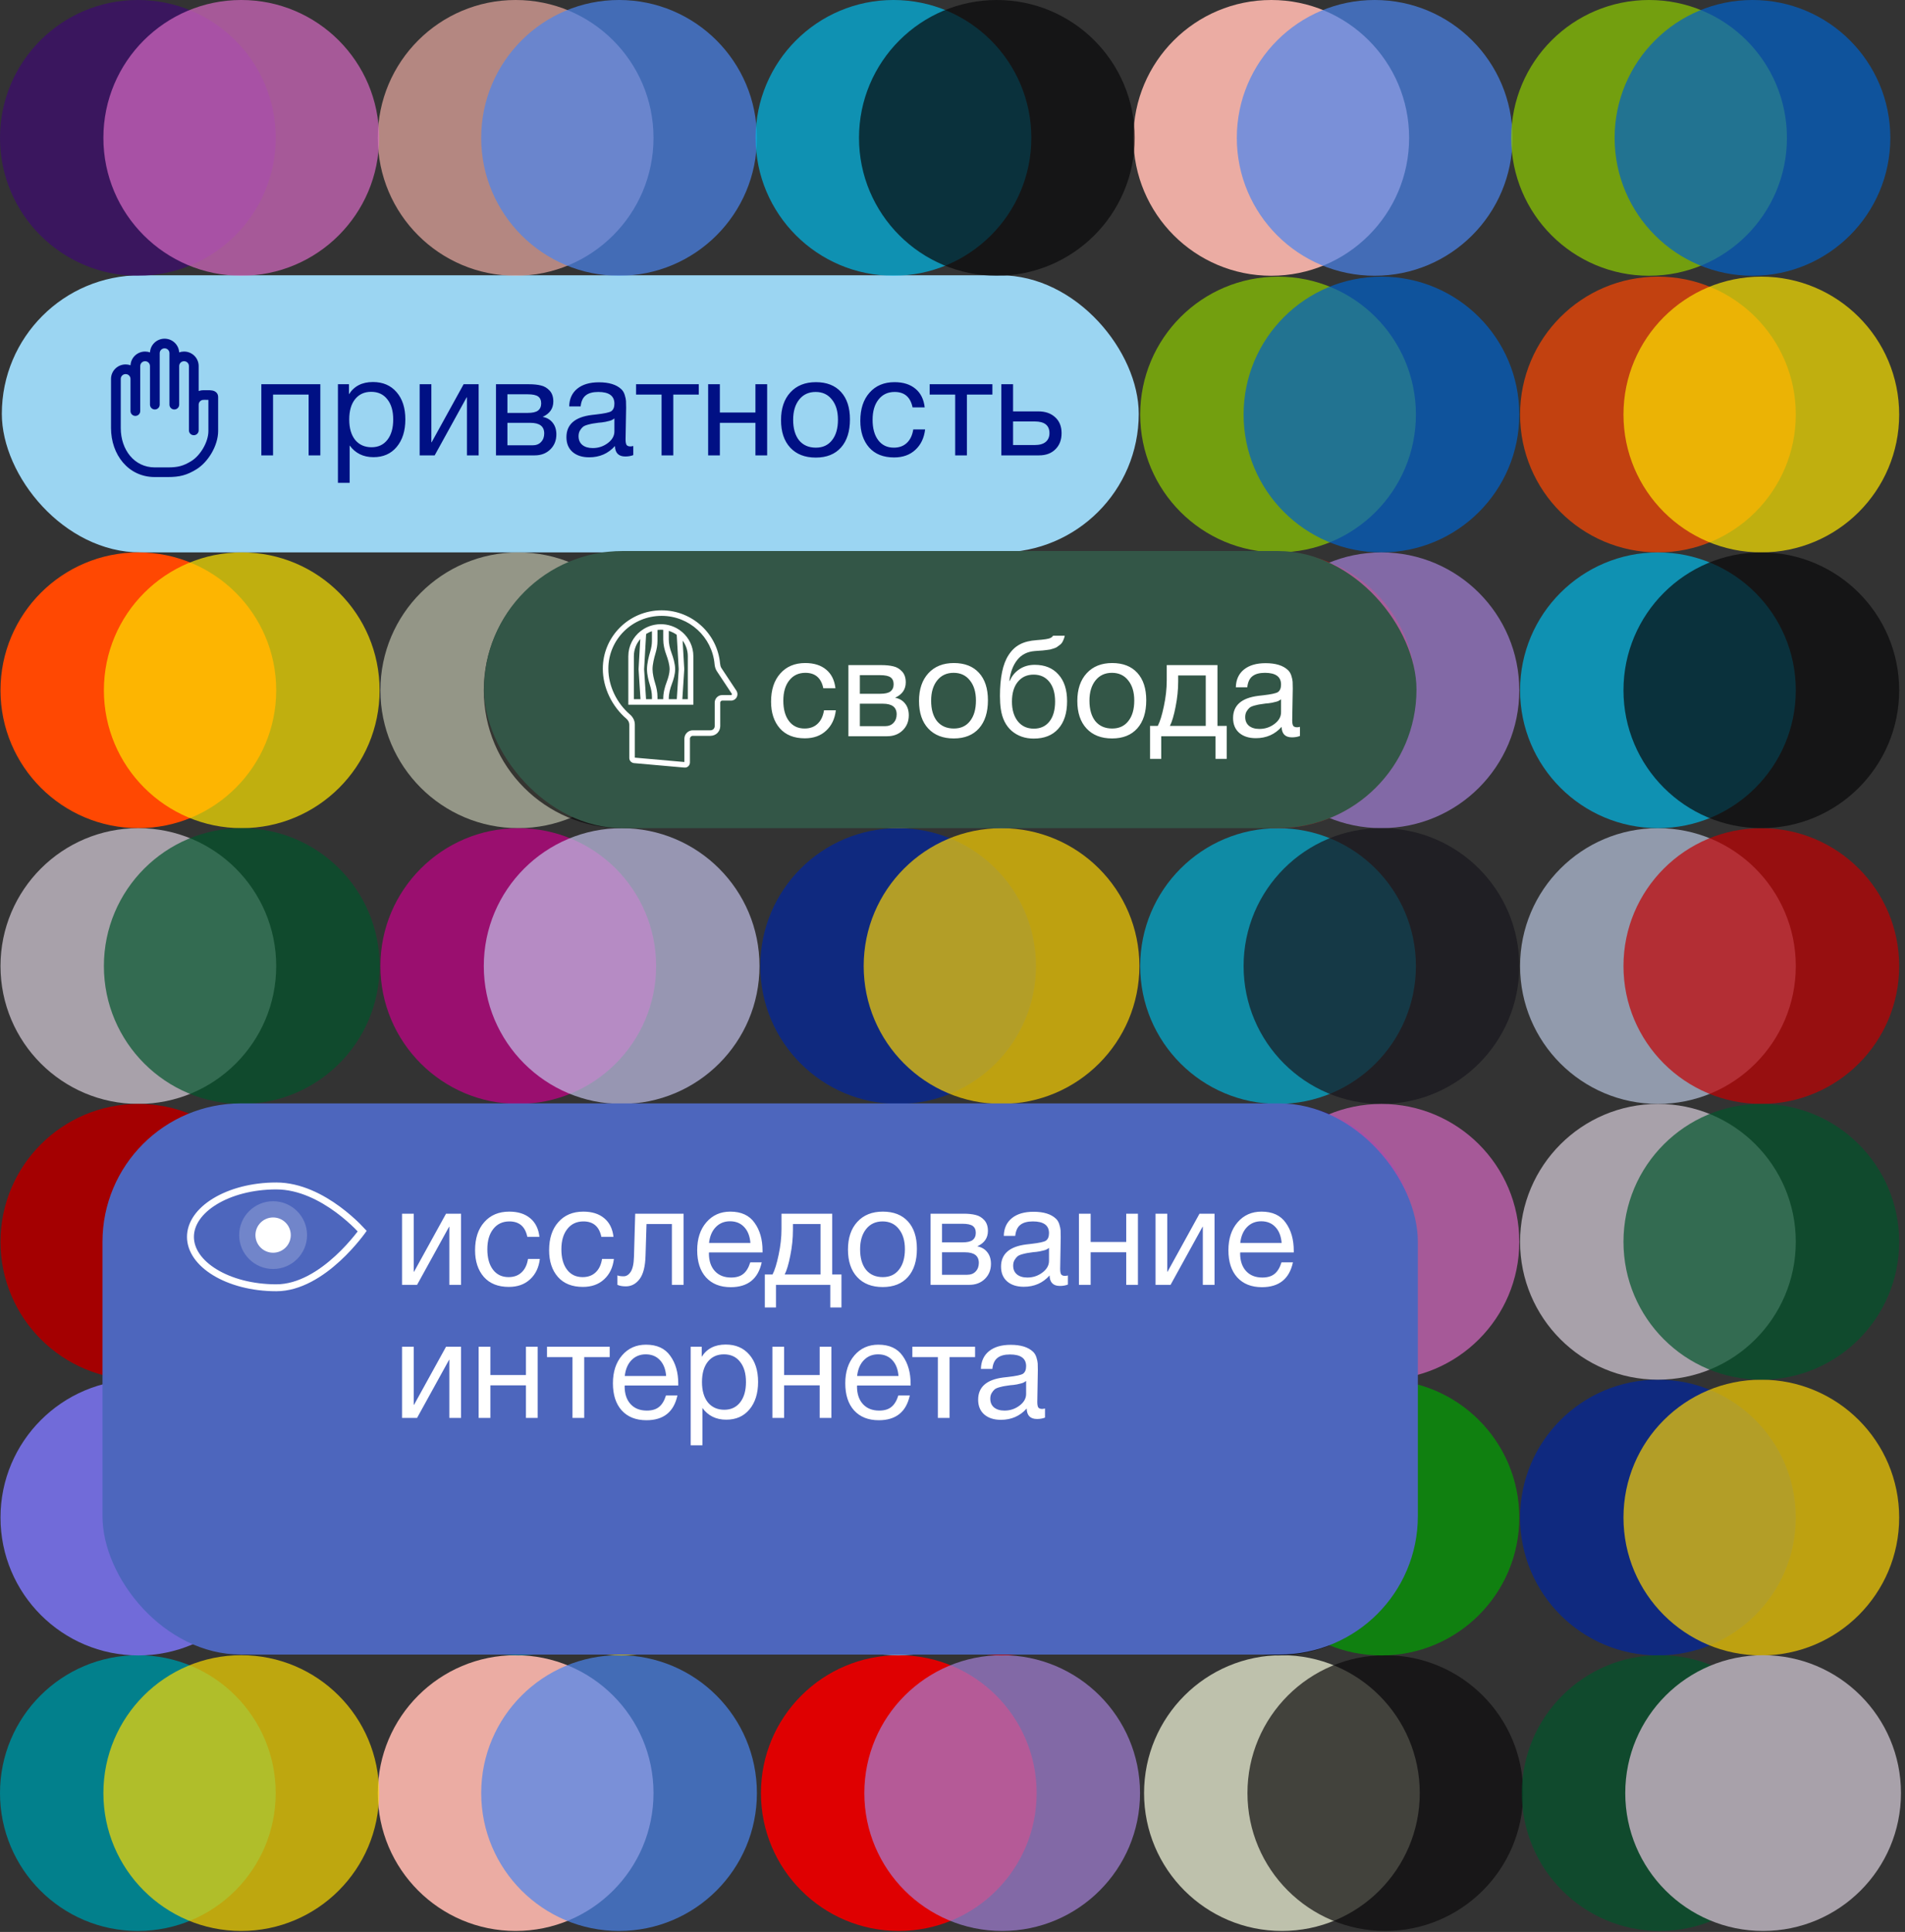
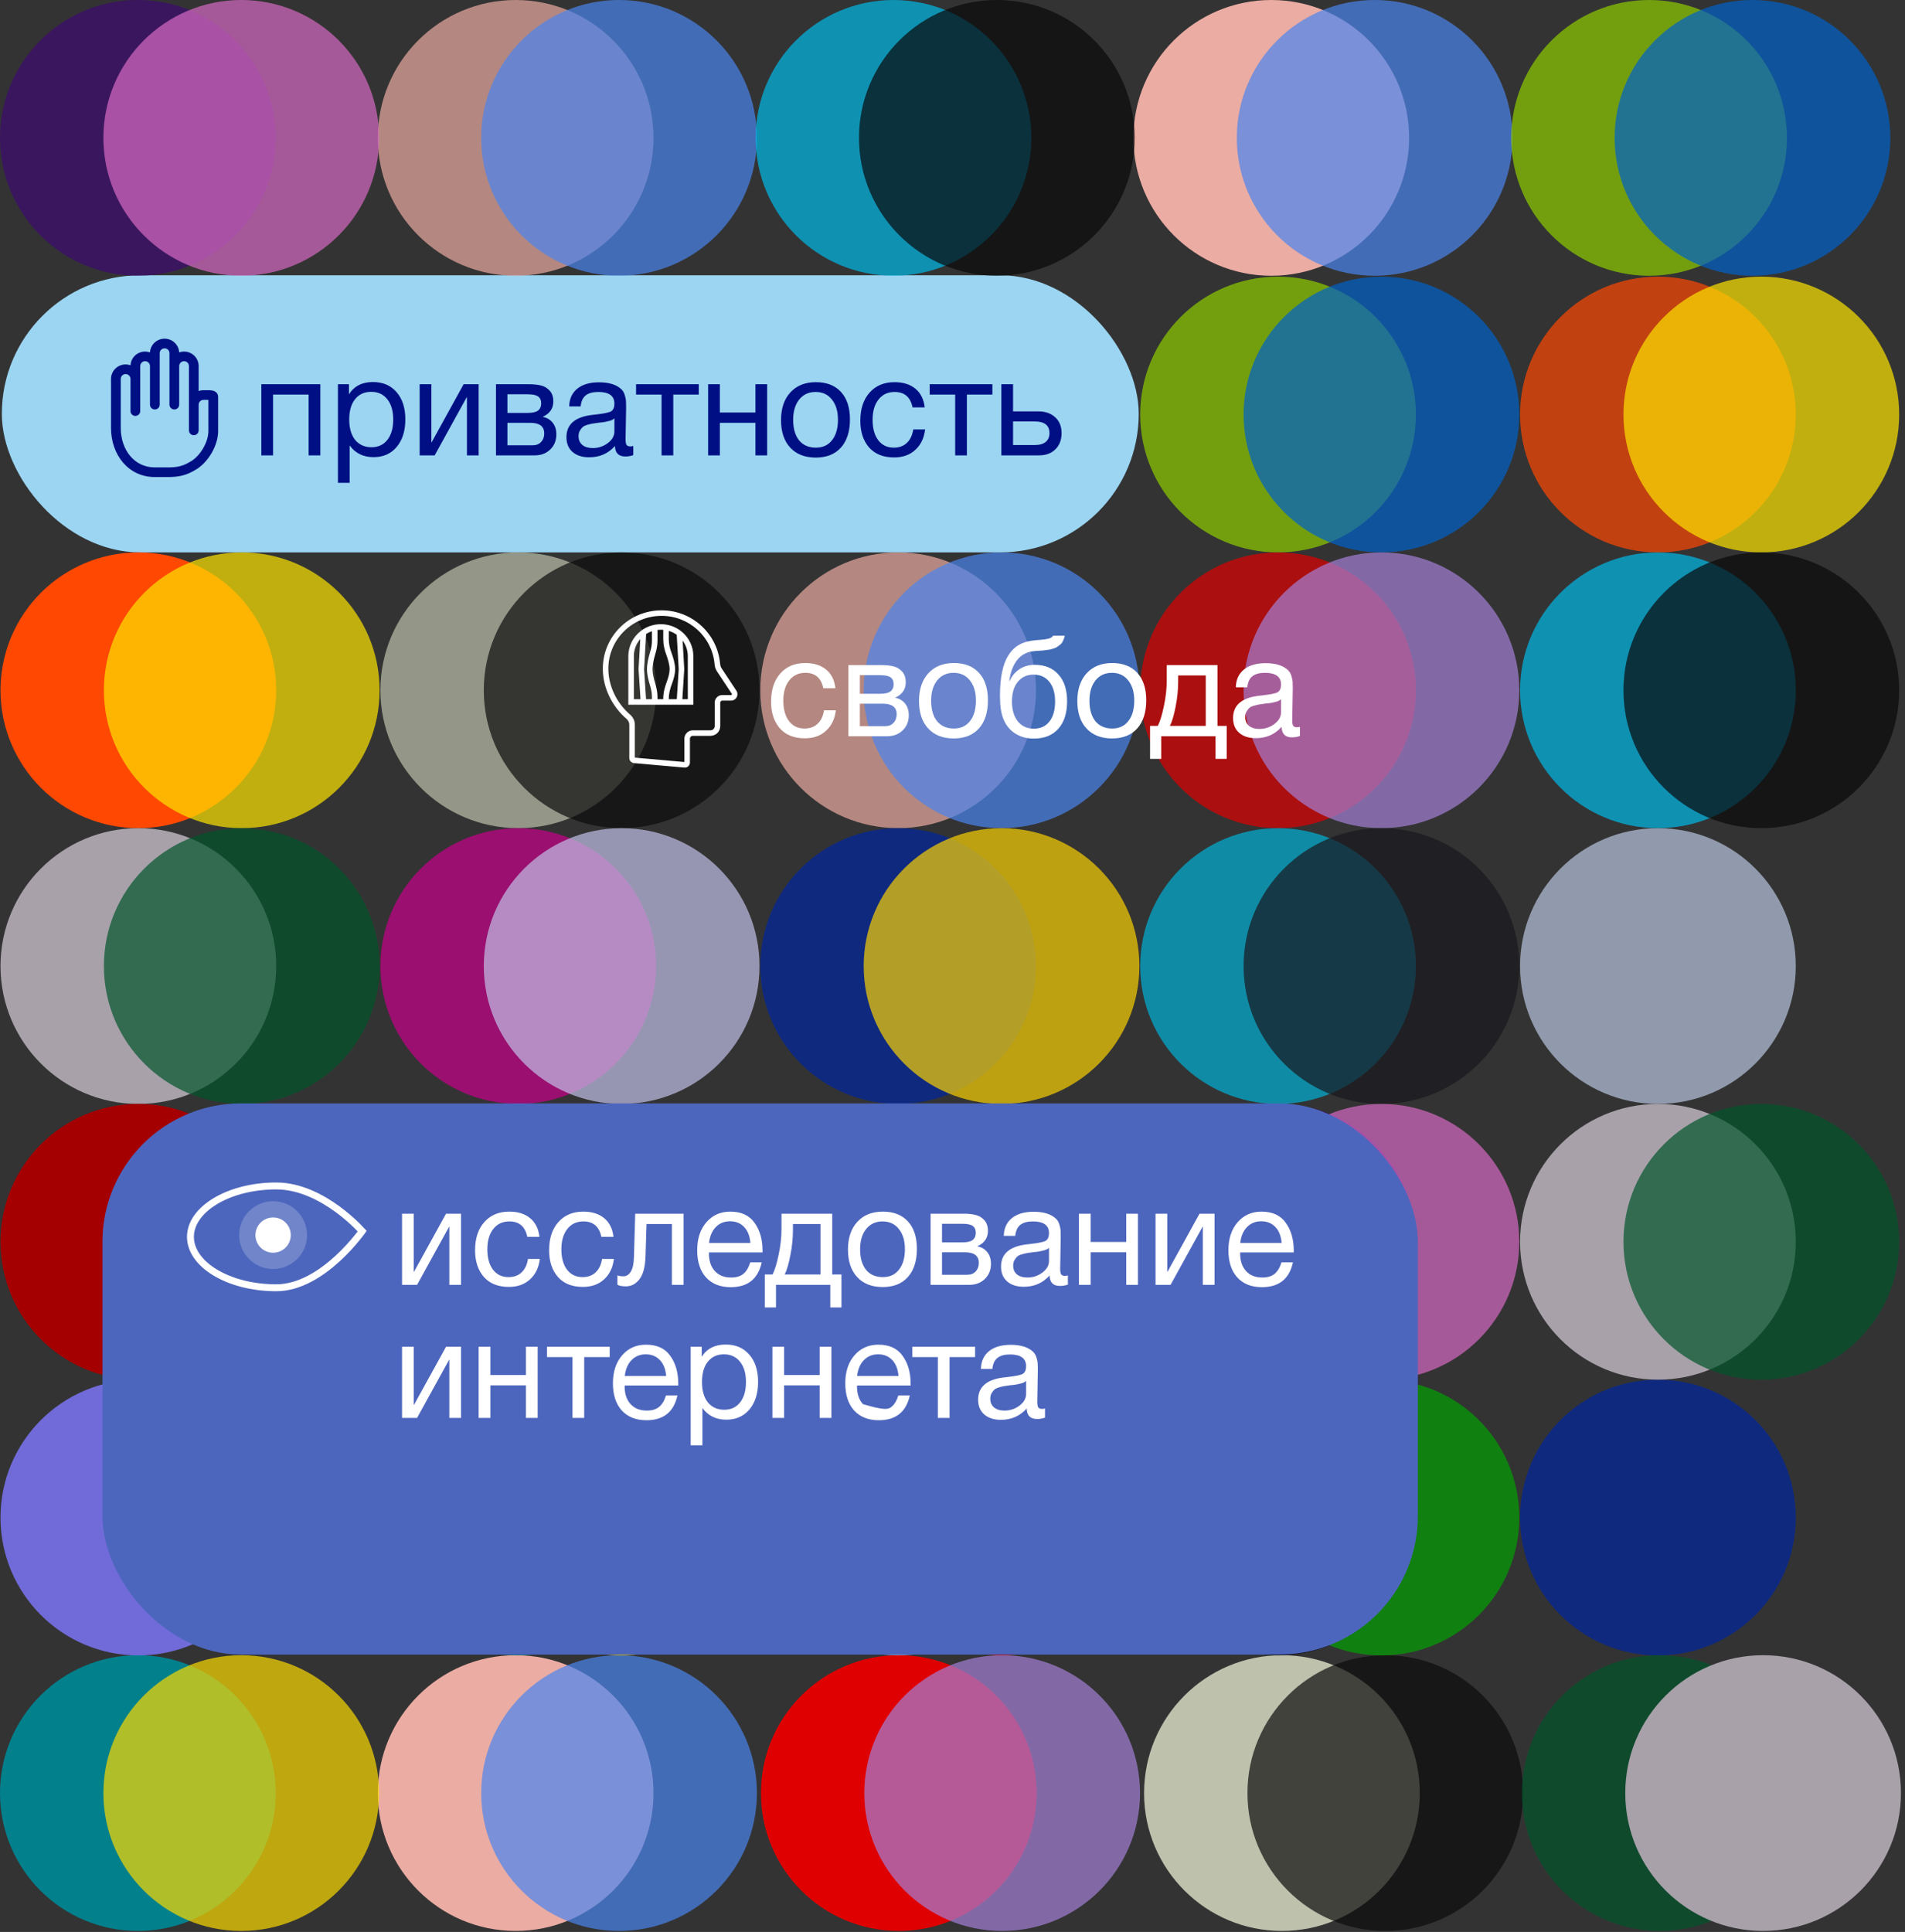
<svg xmlns="http://www.w3.org/2000/svg" width="358" height="363" viewBox="0 0 358 363" fill="none">
  <rect x="0" y="0" width="358" height="363" fill="#333333" stroke="none" />
  <rect x="0.344" y="51.723" width="213.655" height="52.072" rx="26.036" fill="#9BD5F2" />
  <circle opacity="0.7" cx="311.57" cy="181.516" r="25.906" fill="#B9C7E0" />
-   <circle opacity="0.7" cx="331" cy="181.516" r="25.906" fill="#C20002" />
  <circle opacity="0.7" cx="240.18" cy="77.887" r="25.906" fill="#8FCE01" />
  <circle opacity="0.7" cx="259.61" cy="77.887" r="25.906" fill="#0162C9" />
  <circle opacity="0.7" cx="97.395" cy="129.699" r="25.906" fill="#BEC1AC" />
  <circle opacity="0.7" cx="116.824" cy="129.699" r="25.906" fill="#0D0C0E" />
  <circle cx="240.906" cy="336.91" r="25.906" fill="#BEC1AC" />
  <circle opacity="0.7" cx="260.336" cy="336.91" r="25.906" fill="#0D0C0E" />
  <g style="mix-blend-mode:hard-light">
    <circle cx="26" cy="129.699" r="25.906" fill="#FF4802" />
  </g>
  <circle opacity="0.7" cx="45.43" cy="129.699" r="25.906" fill="#FCE501" />
  <circle opacity="0.7" cx="311.57" cy="77.887" r="25.906" fill="#FF4802" />
  <circle opacity="0.7" cx="331" cy="77.887" r="25.906" fill="#FCE501" />
  <circle opacity="0.7" cx="168.785" cy="129.699" r="25.906" fill="#EBACA3" />
  <circle opacity="0.7" cx="188.215" cy="129.699" r="25.906" fill="#4A85EF" />
  <circle opacity="0.7" cx="96.906" cy="25.906" r="25.906" fill="#EBACA3" />
  <circle opacity="0.7" cx="116.336" cy="25.906" r="25.906" fill="#4A85EF" />
  <circle cx="96.906" cy="336.91" r="25.906" fill="#EBACA3" />
  <circle opacity="0.7" cx="116.336" cy="336.91" r="25.906" fill="#4A85EF" />
  <circle cx="238.906" cy="25.906" r="25.906" fill="#EBACA3" />
  <circle opacity="0.7" cx="258.336" cy="25.906" r="25.906" fill="#4A85EF" />
  <circle opacity="0.7" cx="97.395" cy="181.516" r="25.906" fill="#C7018A" />
  <circle opacity="0.7" cx="116.824" cy="181.516" r="25.906" fill="#C2C1E9" />
  <circle opacity="0.7" cx="240.18" cy="129.699" r="25.906" fill="#DF0001" />
  <circle opacity="0.7" cx="259.61" cy="129.699" r="25.906" fill="#A581D8" />
  <circle cx="168.906" cy="336.91" r="25.906" fill="#DF0001" />
  <circle opacity="0.7" cx="188.336" cy="336.91" r="25.906" fill="#A581D8" />
  <circle opacity="0.7" cx="97.395" cy="233.328" r="25.906" fill="#01BAE9" />
-   <circle opacity="0.7" cx="116.824" cy="233.328" r="25.906" fill="#09090B" />
  <circle opacity="0.7" cx="167.906" cy="25.906" r="25.906" fill="#01BAE9" />
  <circle opacity="0.7" cx="187.336" cy="25.906" r="25.906" fill="#09090B" />
  <circle opacity="0.7" cx="311.57" cy="129.699" r="25.906" fill="#01BAE9" />
  <circle opacity="0.7" cx="331" cy="129.699" r="25.906" fill="#09090B" />
  <circle opacity="0.7" cx="168.785" cy="181.516" r="25.906" fill="#0125A0" />
  <circle opacity="0.7" cx="188.215" cy="181.516" r="25.906" fill="#FAD002" />
  <circle opacity="0.7" cx="311.57" cy="285.141" r="25.906" fill="#0125A0" />
-   <circle opacity="0.7" cx="331" cy="285.141" r="25.906" fill="#FAD002" />
  <g style="mix-blend-mode:multiply">
    <circle cx="26" cy="181.516" r="25.906" fill="#A8A1AA" />
  </g>
  <circle opacity="0.7" cx="45.43" cy="181.516" r="25.906" fill="#02552B" />
  <circle opacity="0.7" cx="311.906" cy="336.91" r="25.906" fill="#02552B" />
  <g style="mix-blend-mode:multiply">
    <circle cx="331.336" cy="336.91" r="25.906" fill="#A8A1AA" />
  </g>
  <g style="mix-blend-mode:multiply">
    <circle cx="311.57" cy="233.328" r="25.906" fill="#A8A1AA" />
  </g>
  <circle opacity="0.7" cx="331" cy="233.328" r="25.906" fill="#02552B" />
  <circle cx="168.785" cy="233.328" r="25.906" fill="#FB2201" />
  <circle opacity="0.7" cx="188.215" cy="233.328" r="25.906" fill="#B8B5BE" />
  <circle opacity="0.7" cx="97.395" cy="285.141" r="25.906" fill="#02808C" />
  <circle opacity="0.7" cx="116.824" cy="285.141" r="25.906" fill="#FAD900" />
  <g style="mix-blend-mode:multiply">
    <circle cx="25.906" cy="336.91" r="25.906" fill="#02808C" />
  </g>
  <circle opacity="0.7" cx="45.336" cy="336.91" r="25.906" fill="#FAD900" />
  <circle opacity="0.7" cx="168.785" cy="285.141" r="25.906" fill="#8BBAF0" />
  <circle opacity="0.7" cx="188.215" cy="285.141" r="25.906" fill="#DF0100" />
  <circle opacity="0.7" cx="240.18" cy="181.516" r="25.906" fill="#01B1D6" />
  <circle opacity="0.7" cx="259.61" cy="181.516" r="25.906" fill="#19181E" />
  <g style="mix-blend-mode:multiply">
    <circle cx="26" cy="233.328" r="25.906" fill="#A40001" />
  </g>
-   <circle opacity="0.7" cx="45.43" cy="233.328" r="25.906" fill="#ED7B9F" />
  <circle opacity="0.7" cx="240.18" cy="233.328" r="25.906" fill="#3E0B71" />
  <circle opacity="0.7" cx="259.61" cy="233.328" r="25.906" fill="#D86AC3" />
  <circle opacity="0.7" cx="25.906" cy="25.906" r="25.906" fill="#3E0B71" />
  <circle opacity="0.7" cx="45.336" cy="25.906" r="25.906" fill="#D86AC3" />
  <g style="mix-blend-mode:multiply">
    <circle cx="26" cy="285.141" r="25.906" fill="#716BD9" />
  </g>
  <circle opacity="0.7" cx="240.18" cy="285.141" r="25.906" fill="#060608" />
  <circle opacity="0.7" cx="259.61" cy="285.141" r="25.906" fill="#02A202" />
  <circle opacity="0.7" cx="309.906" cy="25.906" r="25.906" fill="#8FCE01" />
  <circle opacity="0.7" cx="329.336" cy="25.906" r="25.906" fill="#0162C9" />
-   <rect x="90.961" y="103.535" width="175.233" height="52.072" rx="26.036" fill="#335647" />
  <rect x="19.258" y="207.324" width="247.194" height="103.561" rx="26.02" fill="#4D66BD" />
  <path d="M51.313 85.562H49.111V72.195H60.199V85.562H57.997V74.138H51.313V85.562ZM65.579 72.195V74.086C66.546 72.549 68.049 71.78 70.087 71.78C71.952 71.78 73.429 72.411 74.517 73.671C75.622 74.932 76.175 76.642 76.175 78.801C76.175 80.96 75.631 82.687 74.543 83.982C73.472 85.26 72.021 85.899 70.19 85.899C68.273 85.899 66.779 85.165 65.708 83.697V90.718H63.506V72.195H65.579ZM69.75 73.62C68.472 73.62 67.462 74.086 66.719 75.019C65.993 75.934 65.631 77.203 65.631 78.827C65.631 80.45 66.002 81.728 66.745 82.661C67.505 83.576 68.532 84.034 69.828 84.034C71.088 84.034 72.081 83.568 72.807 82.635C73.532 81.702 73.895 80.433 73.895 78.827C73.895 77.203 73.524 75.934 72.781 75.019C72.055 74.086 71.045 73.62 69.75 73.62ZM81.687 85.562H78.863V72.195H81.065V83.101H81.117L87.127 72.195H89.951V85.562H87.749V74.656H87.697L81.687 85.562ZM93.207 85.562V72.195H99.398C100.279 72.195 101.03 72.272 101.652 72.428C102.274 72.566 102.818 72.886 103.284 73.386C103.75 73.887 103.984 74.57 103.984 75.433C103.984 76.746 103.327 77.704 102.015 78.309V78.335C102.809 78.49 103.431 78.861 103.88 79.449C104.329 80.019 104.554 80.744 104.554 81.625C104.554 82.765 104.174 83.706 103.414 84.448C102.654 85.191 101.678 85.562 100.486 85.562H93.207ZM99.165 77.583C100.08 77.583 100.728 77.436 101.108 77.143C101.505 76.832 101.704 76.383 101.704 75.796C101.704 75.209 101.514 74.777 101.134 74.501C100.754 74.224 100.098 74.086 99.165 74.086H95.357V77.583H99.165ZM95.357 79.449V83.671H100.072C100.763 83.671 101.298 83.464 101.678 83.05C102.075 82.635 102.274 82.1 102.274 81.443C102.274 80.114 101.41 79.449 99.683 79.449H95.357ZM119.012 83.801V85.511C118.563 85.683 118.062 85.77 117.51 85.77C116.249 85.77 115.601 85.114 115.567 83.801C114.306 85.217 112.691 85.925 110.722 85.925C109.409 85.925 108.365 85.588 107.587 84.915C106.827 84.241 106.448 83.317 106.448 82.143C106.448 79.76 108.028 78.369 111.188 77.972C111.396 77.937 111.698 77.903 112.095 77.868C113.598 77.696 114.522 77.497 114.867 77.272C115.264 76.996 115.463 76.521 115.463 75.848C115.463 74.38 114.453 73.645 112.432 73.645C111.396 73.645 110.61 73.861 110.074 74.293C109.539 74.708 109.219 75.398 109.116 76.366H106.966C107 74.932 107.51 73.818 108.494 73.024C109.479 72.229 110.834 71.832 112.561 71.832C114.444 71.832 115.843 72.264 116.758 73.127C117.052 73.404 117.268 73.766 117.406 74.216C117.544 74.665 117.622 75.036 117.639 75.329C117.656 75.606 117.665 76.029 117.665 76.599C117.665 77.255 117.648 78.248 117.613 79.578C117.579 80.908 117.561 81.901 117.561 82.557C117.561 83.041 117.622 83.386 117.743 83.594C117.881 83.784 118.123 83.879 118.468 83.879C118.606 83.879 118.788 83.853 119.012 83.801ZM115.463 78.62C115.308 78.74 115.143 78.844 114.971 78.93C114.798 79.017 114.573 79.086 114.297 79.138C114.038 79.189 113.857 79.233 113.753 79.267C113.667 79.284 113.442 79.319 113.08 79.371C112.717 79.405 112.527 79.423 112.51 79.423C111.974 79.492 111.62 79.544 111.447 79.578C111.292 79.595 110.981 79.665 110.515 79.785C110.066 79.906 109.746 80.044 109.556 80.2C109.366 80.355 109.176 80.588 108.986 80.899C108.814 81.193 108.727 81.547 108.727 81.962C108.727 82.652 108.96 83.196 109.427 83.594C109.91 83.991 110.567 84.189 111.396 84.189C112.449 84.189 113.39 83.879 114.219 83.257C115.048 82.635 115.463 81.901 115.463 81.055V78.62ZM131.321 74.138H126.528V85.562H124.326V74.138H119.533V72.195H131.321V74.138ZM135.281 85.562H133.079V72.195H135.281V77.506H141.965V72.195H144.167V85.562H141.965V79.449H135.281V85.562ZM148.537 73.723C149.711 72.445 151.309 71.806 153.329 71.806C155.35 71.806 156.922 72.419 158.044 73.645C159.167 74.872 159.728 76.59 159.728 78.801C159.728 81.063 159.167 82.825 158.044 84.086C156.922 85.347 155.342 85.977 153.304 85.977C151.266 85.977 149.668 85.355 148.511 84.112C147.354 82.868 146.775 81.141 146.775 78.93C146.775 76.737 147.362 75.001 148.537 73.723ZM156.335 75.07C155.592 74.121 154.573 73.645 153.278 73.645C151.982 73.645 150.955 74.121 150.195 75.07C149.435 76.02 149.055 77.29 149.055 78.879C149.055 80.519 149.426 81.806 150.169 82.739C150.929 83.654 151.982 84.112 153.329 84.112C154.625 84.112 155.635 83.645 156.36 82.713C157.103 81.78 157.474 80.493 157.474 78.853C157.474 77.264 157.095 76.003 156.335 75.07ZM173.853 80.692C173.663 82.298 173.05 83.576 172.014 84.526C170.995 85.476 169.665 85.951 168.024 85.951C166.003 85.951 164.44 85.329 163.335 84.086C162.23 82.825 161.677 81.15 161.677 79.06C161.677 76.832 162.256 75.07 163.413 73.775C164.57 72.463 166.133 71.806 168.102 71.806C169.742 71.806 171.055 72.221 172.04 73.05C173.024 73.861 173.603 75.027 173.775 76.547H171.495C171.098 74.613 169.976 73.645 168.128 73.645C166.85 73.645 165.839 74.121 165.097 75.07C164.354 76.003 163.983 77.272 163.983 78.879C163.983 80.502 164.337 81.78 165.045 82.713C165.753 83.645 166.729 84.112 167.972 84.112C168.974 84.112 169.786 83.818 170.407 83.231C171.046 82.644 171.452 81.797 171.625 80.692H173.853ZM186.498 74.138H181.705V85.562H179.503V74.138H174.711V72.195H186.498V74.138ZM198.309 78.412C199.103 79.138 199.5 80.131 199.5 81.392C199.5 82.652 199.112 83.663 198.335 84.423C197.575 85.183 196.547 85.562 195.252 85.562H188.179V72.195H190.381V77.298H195.148C196.461 77.298 197.514 77.67 198.309 78.412ZM194.449 79.189H190.381V83.62H194.449C195.347 83.62 196.029 83.43 196.495 83.05C196.979 82.652 197.221 82.1 197.221 81.392C197.221 79.924 196.297 79.189 194.449 79.189Z" fill="#001084" />
  <path d="M28.184 76.032V68.776C28.184 68.275 27.774 67.869 27.269 67.869C26.764 67.869 26.354 68.275 26.354 68.776V77.241C26.354 77.742 25.944 78.148 25.439 78.148C24.933 78.148 24.524 77.742 24.524 77.241V71.195C24.524 70.694 24.114 70.288 23.609 70.288C23.103 70.288 22.694 70.694 22.694 71.195V80.425C22.694 84.512 25.241 87.822 29.086 87.822H31.54C33.425 87.822 34.444 87.559 35.939 86.644C37.624 85.612 39.165 83.091 39.165 80.977V75.13C39.019 75.127 38.822 75.127 38.55 75.127C38.406 75.128 38.406 75.128 38.25 75.128C37.745 75.128 37.335 75.534 37.335 76.035V80.868C37.335 81.369 36.925 81.775 36.42 81.775C35.914 81.775 35.505 81.369 35.505 80.868V68.776C35.505 68.275 35.095 67.869 34.59 67.869C34.084 67.869 33.675 68.275 33.675 68.776V76.031C33.675 76.532 33.265 76.938 32.76 76.938C32.254 76.938 31.845 76.532 31.845 76.031V66.357C31.845 65.857 31.435 65.451 30.929 65.451C30.424 65.451 30.014 65.857 30.014 66.357V76.031C30.014 76.532 29.605 76.938 29.099 76.938C28.594 76.938 28.184 76.532 28.184 76.031L28.184 76.032ZM30.929 63.637C32.396 63.637 33.594 64.777 33.671 66.212C33.958 66.11 34.267 66.055 34.59 66.055C36.106 66.055 37.335 67.273 37.335 68.776V73.469C37.621 73.369 37.929 73.314 38.25 73.314C38.402 73.314 38.402 73.314 38.545 73.314C39.383 73.312 39.61 73.318 39.905 73.375C40.545 73.498 40.995 73.923 40.995 74.6V80.977C40.995 83.745 39.106 86.836 36.901 88.187C35.104 89.287 33.751 89.635 31.539 89.635H29.086C24.106 89.635 20.863 85.423 20.863 80.424V71.195C20.863 69.692 22.093 68.474 23.608 68.474C23.931 68.474 24.24 68.529 24.527 68.63C24.604 67.195 25.802 66.055 27.269 66.055C27.591 66.055 27.901 66.11 28.188 66.212C28.264 64.777 29.463 63.637 30.929 63.637Z" fill="#001084" />
  <path d="M157.078 133.466C156.888 135.072 156.275 136.35 155.239 137.3C154.22 138.25 152.89 138.725 151.249 138.725C149.229 138.725 147.666 138.103 146.56 136.859C145.455 135.598 144.902 133.923 144.902 131.833C144.902 129.605 145.481 127.844 146.638 126.549C147.795 125.236 149.358 124.58 151.327 124.58C152.968 124.58 154.281 124.994 155.265 125.823C156.249 126.635 156.828 127.801 157.001 129.321H154.721C154.324 127.386 153.201 126.419 151.353 126.419C150.075 126.419 149.065 126.894 148.322 127.844C147.579 128.776 147.208 130.046 147.208 131.652C147.208 133.276 147.562 134.554 148.27 135.486C148.978 136.419 149.954 136.885 151.198 136.885C152.199 136.885 153.011 136.592 153.633 136.004C154.272 135.417 154.678 134.571 154.85 133.466H157.078ZM159.439 138.336V124.968H165.63C166.511 124.968 167.262 125.046 167.884 125.201C168.506 125.34 169.05 125.659 169.516 126.16C169.983 126.661 170.216 127.343 170.216 128.207C170.216 129.519 169.56 130.478 168.247 131.082V131.108C169.041 131.263 169.663 131.635 170.112 132.222C170.561 132.792 170.786 133.517 170.786 134.398C170.786 135.538 170.406 136.479 169.646 137.222C168.886 137.965 167.91 138.336 166.718 138.336H159.439ZM165.397 130.357C166.313 130.357 166.96 130.21 167.34 129.916C167.737 129.605 167.936 129.156 167.936 128.569C167.936 127.982 167.746 127.55 167.366 127.274C166.986 126.998 166.33 126.859 165.397 126.859H161.589V130.357H165.397ZM161.589 132.222V136.445H166.304C166.995 136.445 167.53 136.238 167.91 135.823C168.307 135.409 168.506 134.873 168.506 134.217C168.506 132.887 167.642 132.222 165.915 132.222H161.589ZM174.467 126.497C175.642 125.219 177.239 124.58 179.26 124.58C181.281 124.58 182.852 125.193 183.975 126.419C185.098 127.645 185.659 129.364 185.659 131.574C185.659 133.837 185.098 135.598 183.975 136.859C182.852 138.12 181.272 138.75 179.234 138.75C177.196 138.75 175.599 138.129 174.441 136.885C173.284 135.642 172.706 133.915 172.706 131.704C172.706 129.51 173.293 127.775 174.467 126.497ZM182.265 127.844C181.522 126.894 180.504 126.419 179.208 126.419C177.913 126.419 176.885 126.894 176.125 127.844C175.365 128.794 174.985 130.063 174.985 131.652C174.985 133.293 175.357 134.58 176.099 135.512C176.859 136.427 177.913 136.885 179.26 136.885C180.555 136.885 181.566 136.419 182.291 135.486C183.034 134.554 183.405 133.267 183.405 131.626C183.405 130.037 183.025 128.776 182.265 127.844ZM189.525 123.103C190.112 122.188 190.82 121.514 191.649 121.082C192.478 120.633 193.531 120.366 194.81 120.279C196.243 120.176 197.115 120.037 197.426 119.865C197.633 119.761 197.789 119.623 197.892 119.45H200.094C200.043 119.726 199.965 119.977 199.861 120.201C199.775 120.426 199.671 120.625 199.55 120.797C199.447 120.953 199.291 121.1 199.084 121.238C198.894 121.376 198.73 121.497 198.592 121.6C198.454 121.687 198.246 121.773 197.97 121.859C197.711 121.929 197.504 121.989 197.348 122.041C197.193 122.075 196.951 122.11 196.623 122.144C196.312 122.179 196.088 122.205 195.949 122.222C195.811 122.239 195.561 122.257 195.198 122.274C194.835 122.291 194.602 122.308 194.499 122.326C193.082 122.429 191.977 122.982 191.183 123.984C190.388 124.968 189.887 126.289 189.68 127.947H189.758C190.138 127.032 190.742 126.298 191.571 125.745C192.4 125.193 193.359 124.916 194.447 124.916C196.347 124.916 197.832 125.521 198.903 126.73C199.991 127.922 200.535 129.597 200.535 131.756C200.535 133.984 199.982 135.711 198.877 136.937C197.789 138.163 196.252 138.776 194.265 138.776C192.642 138.776 191.269 138.301 190.146 137.351C189.024 136.384 188.333 135.003 188.074 133.206C187.97 132.481 187.918 131.669 187.918 130.771C187.918 127.3 188.454 124.744 189.525 123.103ZM190.172 131.833C190.172 133.353 190.535 134.58 191.26 135.512C192.003 136.445 193.013 136.911 194.291 136.911C195.535 136.911 196.511 136.462 197.219 135.564C197.927 134.666 198.281 133.414 198.281 131.808C198.281 130.236 197.918 129.001 197.193 128.103C196.468 127.205 195.483 126.756 194.24 126.756C192.996 126.756 192.003 127.213 191.26 128.129C190.535 129.027 190.172 130.262 190.172 131.833ZM204.219 126.497C205.394 125.219 206.991 124.58 209.012 124.58C211.033 124.58 212.604 125.193 213.727 126.419C214.849 127.645 215.411 129.364 215.411 131.574C215.411 133.837 214.849 135.598 213.727 136.859C212.604 138.12 211.024 138.75 208.986 138.75C206.948 138.75 205.35 138.129 204.193 136.885C203.036 135.642 202.458 133.915 202.458 131.704C202.458 129.51 203.045 127.775 204.219 126.497ZM212.017 127.844C211.274 126.894 210.255 126.419 208.96 126.419C207.665 126.419 206.637 126.894 205.877 127.844C205.117 128.794 204.737 130.063 204.737 131.652C204.737 133.293 205.109 134.58 205.851 135.512C206.611 136.427 207.665 136.885 209.012 136.885C210.307 136.885 211.318 136.419 212.043 135.486C212.786 134.554 213.157 133.267 213.157 131.626C213.157 130.037 212.777 128.776 212.017 127.844ZM230.531 142.585H228.432V138.336H218.225V142.585H216.127V136.393H217.578C217.992 135.598 218.372 134.372 218.717 132.714C219.08 131.039 219.262 129.407 219.262 127.818V124.968H228.795V136.393H230.531V142.585ZM226.593 136.393V126.911H221.412V128.025C221.412 129.597 221.248 131.194 220.92 132.818C220.609 134.424 220.255 135.616 219.857 136.393H226.593ZM244.293 136.574V138.284C243.844 138.457 243.343 138.543 242.79 138.543C241.529 138.543 240.882 137.887 240.847 136.574C239.586 137.991 237.972 138.699 236.003 138.699C234.69 138.699 233.645 138.362 232.868 137.688C232.108 137.015 231.728 136.091 231.728 134.916C231.728 132.533 233.308 131.143 236.469 130.745C236.676 130.711 236.979 130.676 237.376 130.642C238.878 130.469 239.802 130.27 240.148 130.046C240.545 129.77 240.744 129.295 240.744 128.621C240.744 127.153 239.733 126.419 237.713 126.419C236.676 126.419 235.89 126.635 235.355 127.067C234.82 127.481 234.5 128.172 234.397 129.139H232.246C232.281 127.706 232.79 126.592 233.775 125.797C234.759 125.003 236.115 124.606 237.842 124.606C239.725 124.606 241.124 125.037 242.039 125.901C242.333 126.177 242.548 126.54 242.687 126.989C242.825 127.438 242.902 127.809 242.92 128.103C242.937 128.379 242.946 128.802 242.946 129.372C242.946 130.029 242.928 131.022 242.894 132.352C242.859 133.681 242.842 134.674 242.842 135.331C242.842 135.814 242.902 136.16 243.023 136.367C243.162 136.557 243.403 136.652 243.749 136.652C243.887 136.652 244.068 136.626 244.293 136.574ZM240.744 131.393C240.588 131.514 240.424 131.618 240.251 131.704C240.079 131.79 239.854 131.859 239.578 131.911C239.319 131.963 239.137 132.006 239.034 132.041C238.947 132.058 238.723 132.092 238.36 132.144C237.998 132.179 237.808 132.196 237.79 132.196C237.255 132.265 236.901 132.317 236.728 132.352C236.573 132.369 236.262 132.438 235.795 132.559C235.346 132.68 235.027 132.818 234.837 132.973C234.647 133.129 234.457 133.362 234.267 133.673C234.094 133.966 234.008 134.32 234.008 134.735C234.008 135.426 234.241 135.97 234.707 136.367C235.191 136.764 235.847 136.963 236.676 136.963C237.73 136.963 238.671 136.652 239.5 136.03C240.329 135.409 240.744 134.674 240.744 133.828V131.393Z" fill="white" />
  <path fill-rule="evenodd" clip-rule="evenodd" d="M135.572 125.52C135.416 125.271 135.353 124.992 135.322 124.681C134.821 119.088 130.094 114.676 124.335 114.676C118.231 114.676 113.285 119.585 113.285 125.644C113.285 129.249 115.038 132.76 117.73 135.059C118.043 135.339 118.262 135.712 118.262 136.147V142.423C118.262 142.921 118.638 143.324 119.139 143.387L128.623 144.226C129.187 144.288 129.656 143.822 129.656 143.262V138.788C129.656 138.508 129.907 138.26 130.188 138.26H133.506C134.539 138.26 135.353 137.452 135.353 136.426V132.014C135.353 131.828 135.51 131.641 135.729 131.641H137.356C138.263 131.67 138.842 130.722 138.48 129.939C138.454 129.884 138.424 129.83 138.389 129.777L135.572 125.52ZM119.303 142.356V136.147C119.303 135.338 118.893 134.702 118.423 134.283L118.415 134.275L118.406 134.268C115.928 132.151 114.326 128.922 114.326 125.644C114.326 120.167 118.798 115.717 124.335 115.717C129.552 115.717 133.832 119.714 134.285 124.774L134.286 124.785C134.324 125.163 134.411 125.628 134.692 126.075L134.698 126.085L137.52 130.349C137.542 130.383 137.548 130.41 137.548 130.432C137.549 130.459 137.542 130.49 137.525 130.521C137.508 130.552 137.486 130.572 137.467 130.584C137.451 130.593 137.429 130.602 137.39 130.601L137.373 130.6H135.729C134.887 130.6 134.312 131.302 134.312 132.014V136.426C134.312 136.87 133.972 137.219 133.506 137.219H130.188C129.339 137.219 128.615 137.926 128.615 138.788V143.18L119.303 142.356Z" fill="white" />
  <path fill-rule="evenodd" clip-rule="evenodd" d="M120.001 125.742L120.327 120.074C119.571 120.944 119.119 122.071 119.119 123.298V131.37H120.367L120.001 125.742ZM118.078 132.411V123.298C118.078 121.378 118.991 119.668 120.413 118.567C120.587 118.432 120.768 118.307 120.956 118.191C121.436 117.896 121.96 117.665 122.517 117.509C122.687 117.462 122.861 117.421 123.037 117.388C123.41 117.318 123.795 117.281 124.188 117.281C124.52 117.281 124.845 117.307 125.163 117.357C125.339 117.385 125.512 117.42 125.683 117.463C126.394 117.638 127.055 117.937 127.642 118.334C127.832 118.462 128.014 118.601 128.187 118.748C129.481 119.852 130.299 121.481 130.299 123.298V132.411H118.078ZM122.517 131.37H121.41L121.044 125.738L121.424 119.126C121.449 119.11 121.475 119.094 121.501 119.078C121.818 118.883 122.158 118.721 122.517 118.599V120.429C122.517 121.108 122.389 121.792 122.185 122.47C121.92 123.348 121.587 124.66 121.587 125.74C121.587 126.751 121.879 127.897 122.132 128.709C122.364 129.451 122.517 130.195 122.517 130.934V131.37ZM123.558 131.37H124.642V131.246C124.642 130.148 124.93 129.092 125.299 128.119C125.583 127.367 125.838 126.478 125.838 125.74C125.838 124.929 125.533 123.885 125.221 123.041C124.884 122.131 124.642 121.151 124.642 120.137V118.342C124.493 118.329 124.342 118.322 124.188 118.322C123.974 118.322 123.764 118.335 123.558 118.36V120.429C123.558 121.237 123.406 122.025 123.181 122.77C122.92 123.638 122.628 124.824 122.628 125.74C122.628 126.588 122.88 127.61 123.126 128.399C123.376 129.201 123.558 130.054 123.558 130.934V131.37ZM125.683 118.542V120.137C125.683 120.988 125.887 121.841 126.197 122.68C126.515 123.54 126.878 124.732 126.878 125.74C126.878 126.672 126.568 127.705 126.272 128.487C125.925 129.403 125.683 130.325 125.683 131.246V131.37H127.187L127.549 125.738L127.175 119.277C127.137 119.249 127.098 119.223 127.059 119.196C126.641 118.914 126.179 118.691 125.683 118.542ZM128.281 120.36L128.592 125.741L128.23 131.37H129.258V123.298C129.258 122.201 128.897 121.185 128.281 120.36Z" fill="white" />
-   <path d="M78.38 241.414H75.556V228.046H77.758V238.953H77.81L83.821 228.046H86.644V241.414H84.442V230.507H84.391L78.38 241.414ZM101.454 236.544C101.264 238.15 100.651 239.428 99.615 240.378C98.596 241.328 97.266 241.803 95.625 241.803C93.605 241.803 92.041 241.181 90.936 239.937C89.831 238.677 89.278 237.001 89.278 234.912C89.278 232.684 89.857 230.922 91.014 229.627C92.171 228.314 93.734 227.658 95.703 227.658C97.344 227.658 98.656 228.072 99.641 228.901C100.625 229.713 101.204 230.879 101.376 232.399H99.097C98.7 230.464 97.577 229.497 95.729 229.497C94.451 229.497 93.44 229.972 92.698 230.922C91.955 231.855 91.584 233.124 91.584 234.73C91.584 236.354 91.938 237.632 92.646 238.564C93.354 239.497 94.33 239.963 95.573 239.963C96.575 239.963 97.387 239.67 98.009 239.082C98.648 238.495 99.053 237.649 99.226 236.544H101.454ZM115.369 236.544C115.179 238.15 114.566 239.428 113.529 240.378C112.51 241.328 111.181 241.803 109.54 241.803C107.519 241.803 105.956 241.181 104.851 239.937C103.745 238.677 103.193 237.001 103.193 234.912C103.193 232.684 103.771 230.922 104.928 229.627C106.086 228.314 107.649 227.658 109.618 227.658C111.258 227.658 112.571 228.072 113.555 228.901C114.54 229.713 115.118 230.879 115.291 232.399H113.011C112.614 230.464 111.491 229.497 109.643 229.497C108.365 229.497 107.355 229.972 106.612 230.922C105.87 231.855 105.498 233.124 105.498 234.73C105.498 236.354 105.852 237.632 106.561 238.564C107.269 239.497 108.244 239.963 109.488 239.963C110.49 239.963 111.301 239.67 111.923 239.082C112.562 238.495 112.968 237.649 113.141 236.544H115.369ZM128.465 228.046V241.414H126.263V229.989H121.496L121.315 235.896C121.263 237.934 120.892 239.411 120.201 240.326C119.51 241.241 118.647 241.699 117.61 241.699C116.971 241.699 116.445 241.604 116.03 241.414V239.627C116.255 239.747 116.643 239.808 117.196 239.808C117.714 239.808 118.155 239.532 118.517 238.979C118.897 238.409 119.104 237.459 119.139 236.129L119.372 228.046H128.465ZM143.145 237.191C142.472 240.3 140.529 241.854 137.317 241.854C135.348 241.854 133.802 241.241 132.679 240.015C131.574 238.789 131.021 237.088 131.021 234.912C131.021 232.753 131.591 231.008 132.731 229.678C133.888 228.331 135.391 227.658 137.239 227.658C139.294 227.658 140.814 228.357 141.798 229.756C142.8 231.138 143.301 232.891 143.301 235.015V235.326H133.249L133.223 235.481C133.223 236.898 133.595 238.012 134.337 238.823C135.08 239.635 136.099 240.041 137.394 240.041C138.361 240.041 139.121 239.816 139.674 239.367C140.244 238.918 140.684 238.193 140.995 237.191H143.145ZM141.021 233.539C140.918 232.26 140.529 231.267 139.855 230.559C139.182 229.834 138.292 229.471 137.187 229.471C136.116 229.471 135.227 229.834 134.519 230.559C133.811 231.285 133.387 232.278 133.249 233.539H141.021ZM158.133 245.663H156.035V241.414H145.828V245.663H143.729V239.471H145.18C145.594 238.677 145.974 237.45 146.32 235.792C146.683 234.117 146.864 232.485 146.864 230.896V228.046H156.397V239.471H158.133V245.663ZM154.195 239.471V229.989H149.014V231.103C149.014 232.675 148.85 234.273 148.522 235.896C148.211 237.502 147.857 238.694 147.46 239.471H154.195ZM161.118 229.575C162.293 228.297 163.89 227.658 165.911 227.658C167.931 227.658 169.503 228.271 170.626 229.497C171.748 230.723 172.31 232.442 172.31 234.652C172.31 236.915 171.748 238.677 170.626 239.937C169.503 241.198 167.923 241.829 165.885 241.829C163.847 241.829 162.249 241.207 161.092 239.963C159.935 238.72 159.356 236.993 159.356 234.782C159.356 232.589 159.944 230.853 161.118 229.575ZM168.916 230.922C168.173 229.972 167.154 229.497 165.859 229.497C164.564 229.497 163.536 229.972 162.776 230.922C162.016 231.872 161.636 233.141 161.636 234.73C161.636 236.371 162.008 237.658 162.75 238.59C163.51 239.506 164.564 239.963 165.911 239.963C167.206 239.963 168.216 239.497 168.942 238.564C169.684 237.632 170.056 236.345 170.056 234.704C170.056 233.115 169.676 231.855 168.916 230.922ZM174.88 241.414V228.046H181.072C181.953 228.046 182.704 228.124 183.326 228.28C183.947 228.418 184.491 228.737 184.958 229.238C185.424 229.739 185.657 230.421 185.657 231.285C185.657 232.597 185.001 233.556 183.688 234.16V234.186C184.483 234.342 185.104 234.713 185.553 235.3C186.003 235.87 186.227 236.595 186.227 237.476C186.227 238.616 185.847 239.557 185.087 240.3C184.327 241.043 183.351 241.414 182.16 241.414H174.88ZM180.839 233.435C181.754 233.435 182.402 233.288 182.782 232.994C183.179 232.684 183.377 232.235 183.377 231.647C183.377 231.06 183.187 230.628 182.807 230.352C182.427 230.076 181.771 229.938 180.839 229.938H177.03V233.435H180.839ZM177.03 235.3V239.523H181.745C182.436 239.523 182.971 239.316 183.351 238.901C183.749 238.487 183.947 237.951 183.947 237.295C183.947 235.965 183.084 235.3 181.357 235.3H177.03ZM200.686 239.652V241.362C200.237 241.535 199.736 241.621 199.183 241.621C197.922 241.621 197.275 240.965 197.24 239.652C195.979 241.069 194.365 241.777 192.396 241.777C191.083 241.777 190.038 241.44 189.261 240.766C188.501 240.093 188.121 239.169 188.121 237.994C188.121 235.611 189.701 234.221 192.862 233.823C193.069 233.789 193.371 233.754 193.769 233.72C195.271 233.547 196.195 233.349 196.541 233.124C196.938 232.848 197.136 232.373 197.136 231.699C197.136 230.231 196.126 229.497 194.105 229.497C193.069 229.497 192.283 229.713 191.748 230.145C191.213 230.559 190.893 231.25 190.789 232.217H188.639C188.674 230.784 189.183 229.67 190.168 228.875C191.152 228.081 192.508 227.684 194.235 227.684C196.118 227.684 197.516 228.115 198.432 228.979C198.725 229.255 198.941 229.618 199.079 230.067C199.218 230.516 199.295 230.887 199.313 231.181C199.33 231.457 199.339 231.88 199.339 232.45C199.339 233.107 199.321 234.1 199.287 235.43C199.252 236.76 199.235 237.753 199.235 238.409C199.235 238.893 199.295 239.238 199.416 239.445C199.554 239.635 199.796 239.73 200.142 239.73C200.28 239.73 200.461 239.704 200.686 239.652ZM197.136 234.471C196.981 234.592 196.817 234.696 196.644 234.782C196.472 234.868 196.247 234.937 195.971 234.989C195.712 235.041 195.53 235.084 195.427 235.119C195.34 235.136 195.116 235.171 194.753 235.222C194.39 235.257 194.2 235.274 194.183 235.274C193.648 235.343 193.294 235.395 193.121 235.43C192.966 235.447 192.655 235.516 192.188 235.637C191.739 235.758 191.42 235.896 191.23 236.051C191.04 236.207 190.85 236.44 190.66 236.751C190.487 237.045 190.401 237.399 190.401 237.813C190.401 238.504 190.634 239.048 191.1 239.445C191.584 239.842 192.24 240.041 193.069 240.041C194.123 240.041 195.064 239.73 195.893 239.108C196.722 238.487 197.136 237.753 197.136 236.906V234.471ZM204.963 241.414H202.761V228.046H204.963V233.357H211.647V228.046H213.849V241.414H211.647V235.3H204.963V241.414ZM219.98 241.414H217.156V228.046H219.358V238.953H219.41L225.42 228.046H228.244V241.414H226.042V230.507H225.99L219.98 241.414ZM242.976 237.191C242.303 240.3 240.36 241.854 237.147 241.854C235.178 241.854 233.633 241.241 232.51 240.015C231.405 238.789 230.852 237.088 230.852 234.912C230.852 232.753 231.422 231.008 232.562 229.678C233.719 228.331 235.222 227.658 237.07 227.658C239.125 227.658 240.645 228.357 241.629 229.756C242.631 231.138 243.132 232.891 243.132 235.015V235.326H233.08L233.054 235.481C233.054 236.898 233.425 238.012 234.168 238.823C234.911 239.635 235.93 240.041 237.225 240.041C238.192 240.041 238.952 239.816 239.505 239.367C240.075 238.918 240.515 238.193 240.826 237.191H242.976ZM240.852 233.539C240.748 232.26 240.36 231.267 239.686 230.559C239.013 229.834 238.123 229.471 237.018 229.471C235.947 229.471 235.058 229.834 234.349 230.559C233.641 231.285 233.218 232.278 233.08 233.539H240.852ZM78.38 266.414H75.556V253.046H77.758V263.953H77.81L83.821 253.046H86.644V266.414H84.442V255.507H84.391L78.38 266.414ZM92.154 266.414H89.952V253.046H92.154V258.357H98.838V253.046H101.04V266.414H98.838V260.3H92.154V266.414ZM114.58 254.989H109.787V266.414H107.585V254.989H102.793V253.046H114.58V254.989ZM127.308 262.191C126.635 265.3 124.692 266.854 121.479 266.854C119.51 266.854 117.965 266.241 116.842 265.015C115.737 263.789 115.184 262.088 115.184 259.912C115.184 257.753 115.754 256.008 116.894 254.678C118.051 253.331 119.554 252.658 121.402 252.658C123.457 252.658 124.977 253.357 125.961 254.756C126.963 256.138 127.464 257.891 127.464 260.015V260.326H117.412L117.386 260.481C117.386 261.898 117.757 263.012 118.5 263.823C119.243 264.635 120.262 265.041 121.557 265.041C122.524 265.041 123.284 264.816 123.837 264.367C124.407 263.918 124.847 263.193 125.158 262.191H127.308ZM125.184 258.539C125.08 257.26 124.692 256.267 124.018 255.559C123.344 254.834 122.455 254.471 121.35 254.471C120.279 254.471 119.389 254.834 118.681 255.559C117.973 256.285 117.55 257.278 117.412 258.539H125.184ZM131.871 253.046V254.938C132.838 253.4 134.34 252.632 136.378 252.632C138.244 252.632 139.72 253.262 140.808 254.523C141.914 255.784 142.466 257.494 142.466 259.652C142.466 261.811 141.922 263.538 140.834 264.834C139.763 266.112 138.313 266.751 136.482 266.751C134.565 266.751 133.071 266.017 132 264.549V271.569H129.798V253.046H131.871ZM136.041 254.471C134.763 254.471 133.753 254.938 133.01 255.87C132.285 256.786 131.922 258.055 131.922 259.678C131.922 261.302 132.294 262.58 133.036 263.513C133.796 264.428 134.824 264.886 136.119 264.886C137.38 264.886 138.373 264.419 139.098 263.487C139.824 262.554 140.186 261.285 140.186 259.678C140.186 258.055 139.815 256.786 139.073 255.87C138.347 254.938 137.337 254.471 136.041 254.471ZM147.357 266.414H145.155V253.046H147.357V258.357H154.041V253.046H156.243V266.414H154.041V260.3H147.357V266.414ZM170.975 262.191C170.301 265.3 168.358 266.854 165.146 266.854C163.177 266.854 161.631 266.241 160.508 265.015C159.403 263.789 158.85 262.088 158.85 259.912C158.85 257.753 159.42 256.008 160.56 254.678C161.717 253.331 163.22 252.658 165.068 252.658C167.123 252.658 168.643 253.357 169.628 254.756C170.629 256.138 171.13 257.891 171.13 260.015V260.326H161.078L161.052 260.481C161.052 261.898 161.424 263.012 162.166 263.823C162.909 264.635 163.928 265.041 165.223 265.041C166.191 265.041 166.951 264.816 167.503 264.367C168.073 263.918 168.514 263.193 168.824 262.191H170.975ZM168.85 258.539C168.747 257.26 168.358 256.267 167.685 255.559C167.011 254.834 166.122 254.471 165.016 254.471C163.945 254.471 163.056 254.834 162.348 255.559C161.64 256.285 161.217 257.278 161.078 258.539H168.85ZM183.242 254.989H178.449V266.414H176.247V254.989H171.455V253.046H183.242V254.989ZM196.385 264.652V266.362C195.936 266.535 195.435 266.621 194.882 266.621C193.621 266.621 192.974 265.965 192.939 264.652C191.678 266.069 190.064 266.777 188.095 266.777C186.782 266.777 185.737 266.44 184.96 265.766C184.2 265.093 183.82 264.169 183.82 262.994C183.82 260.611 185.4 259.221 188.561 258.823C188.768 258.789 189.071 258.754 189.468 258.72C190.97 258.547 191.894 258.349 192.24 258.124C192.637 257.848 192.836 257.373 192.836 256.699C192.836 255.231 191.825 254.497 189.805 254.497C188.768 254.497 187.982 254.713 187.447 255.145C186.912 255.559 186.592 256.25 186.489 257.217H184.338C184.373 255.784 184.882 254.67 185.867 253.875C186.851 253.081 188.207 252.684 189.934 252.684C191.817 252.684 193.216 253.115 194.131 253.979C194.425 254.255 194.64 254.618 194.779 255.067C194.917 255.516 194.995 255.887 195.012 256.181C195.029 256.457 195.038 256.88 195.038 257.45C195.038 258.107 195.02 259.1 194.986 260.43C194.951 261.76 194.934 262.753 194.934 263.409C194.934 263.893 194.995 264.238 195.115 264.445C195.254 264.635 195.495 264.73 195.841 264.73C195.979 264.73 196.16 264.704 196.385 264.652ZM192.836 259.471C192.68 259.592 192.516 259.696 192.343 259.782C192.171 259.868 191.946 259.937 191.67 259.989C191.411 260.041 191.229 260.084 191.126 260.119C191.039 260.136 190.815 260.171 190.452 260.222C190.09 260.257 189.9 260.274 189.882 260.274C189.347 260.343 188.993 260.395 188.82 260.43C188.665 260.447 188.354 260.516 187.888 260.637C187.438 260.758 187.119 260.896 186.929 261.051C186.739 261.207 186.549 261.44 186.359 261.751C186.186 262.045 186.1 262.399 186.1 262.813C186.1 263.504 186.333 264.048 186.799 264.445C187.283 264.842 187.939 265.041 188.768 265.041C189.822 265.041 190.763 264.73 191.592 264.108C192.421 263.487 192.836 262.753 192.836 261.906V259.471Z" fill="white" />
+   <path d="M78.38 241.414H75.556V228.046H77.758V238.953H77.81L83.821 228.046H86.644V241.414H84.442V230.507H84.391L78.38 241.414ZM101.454 236.544C101.264 238.15 100.651 239.428 99.615 240.378C98.596 241.328 97.266 241.803 95.625 241.803C93.605 241.803 92.041 241.181 90.936 239.937C89.831 238.677 89.278 237.001 89.278 234.912C89.278 232.684 89.857 230.922 91.014 229.627C92.171 228.314 93.734 227.658 95.703 227.658C97.344 227.658 98.656 228.072 99.641 228.901C100.625 229.713 101.204 230.879 101.376 232.399H99.097C98.7 230.464 97.577 229.497 95.729 229.497C94.451 229.497 93.44 229.972 92.698 230.922C91.955 231.855 91.584 233.124 91.584 234.73C91.584 236.354 91.938 237.632 92.646 238.564C93.354 239.497 94.33 239.963 95.573 239.963C96.575 239.963 97.387 239.67 98.009 239.082C98.648 238.495 99.053 237.649 99.226 236.544H101.454ZM115.369 236.544C115.179 238.15 114.566 239.428 113.529 240.378C112.51 241.328 111.181 241.803 109.54 241.803C107.519 241.803 105.956 241.181 104.851 239.937C103.745 238.677 103.193 237.001 103.193 234.912C103.193 232.684 103.771 230.922 104.928 229.627C106.086 228.314 107.649 227.658 109.618 227.658C111.258 227.658 112.571 228.072 113.555 228.901C114.54 229.713 115.118 230.879 115.291 232.399H113.011C112.614 230.464 111.491 229.497 109.643 229.497C108.365 229.497 107.355 229.972 106.612 230.922C105.87 231.855 105.498 233.124 105.498 234.73C105.498 236.354 105.852 237.632 106.561 238.564C107.269 239.497 108.244 239.963 109.488 239.963C110.49 239.963 111.301 239.67 111.923 239.082C112.562 238.495 112.968 237.649 113.141 236.544H115.369ZM128.465 228.046V241.414H126.263V229.989H121.496L121.315 235.896C121.263 237.934 120.892 239.411 120.201 240.326C119.51 241.241 118.647 241.699 117.61 241.699C116.971 241.699 116.445 241.604 116.03 241.414V239.627C116.255 239.747 116.643 239.808 117.196 239.808C117.714 239.808 118.155 239.532 118.517 238.979C118.897 238.409 119.104 237.459 119.139 236.129L119.372 228.046H128.465ZM143.145 237.191C142.472 240.3 140.529 241.854 137.317 241.854C135.348 241.854 133.802 241.241 132.679 240.015C131.574 238.789 131.021 237.088 131.021 234.912C131.021 232.753 131.591 231.008 132.731 229.678C133.888 228.331 135.391 227.658 137.239 227.658C139.294 227.658 140.814 228.357 141.798 229.756C142.8 231.138 143.301 232.891 143.301 235.015V235.326H133.249L133.223 235.481C133.223 236.898 133.595 238.012 134.337 238.823C135.08 239.635 136.099 240.041 137.394 240.041C138.361 240.041 139.121 239.816 139.674 239.367C140.244 238.918 140.684 238.193 140.995 237.191H143.145ZM141.021 233.539C140.918 232.26 140.529 231.267 139.855 230.559C139.182 229.834 138.292 229.471 137.187 229.471C136.116 229.471 135.227 229.834 134.519 230.559C133.811 231.285 133.387 232.278 133.249 233.539H141.021ZM158.133 245.663H156.035V241.414H145.828V245.663H143.729V239.471H145.18C145.594 238.677 145.974 237.45 146.32 235.792C146.683 234.117 146.864 232.485 146.864 230.896V228.046H156.397V239.471H158.133V245.663ZM154.195 239.471V229.989H149.014V231.103C149.014 232.675 148.85 234.273 148.522 235.896C148.211 237.502 147.857 238.694 147.46 239.471H154.195ZM161.118 229.575C162.293 228.297 163.89 227.658 165.911 227.658C167.931 227.658 169.503 228.271 170.626 229.497C171.748 230.723 172.31 232.442 172.31 234.652C172.31 236.915 171.748 238.677 170.626 239.937C169.503 241.198 167.923 241.829 165.885 241.829C163.847 241.829 162.249 241.207 161.092 239.963C159.935 238.72 159.356 236.993 159.356 234.782C159.356 232.589 159.944 230.853 161.118 229.575ZM168.916 230.922C168.173 229.972 167.154 229.497 165.859 229.497C164.564 229.497 163.536 229.972 162.776 230.922C162.016 231.872 161.636 233.141 161.636 234.73C161.636 236.371 162.008 237.658 162.75 238.59C163.51 239.506 164.564 239.963 165.911 239.963C167.206 239.963 168.216 239.497 168.942 238.564C169.684 237.632 170.056 236.345 170.056 234.704C170.056 233.115 169.676 231.855 168.916 230.922ZM174.88 241.414V228.046H181.072C181.953 228.046 182.704 228.124 183.326 228.28C183.947 228.418 184.491 228.737 184.958 229.238C185.424 229.739 185.657 230.421 185.657 231.285C185.657 232.597 185.001 233.556 183.688 234.16V234.186C184.483 234.342 185.104 234.713 185.553 235.3C186.003 235.87 186.227 236.595 186.227 237.476C186.227 238.616 185.847 239.557 185.087 240.3C184.327 241.043 183.351 241.414 182.16 241.414H174.88ZM180.839 233.435C181.754 233.435 182.402 233.288 182.782 232.994C183.179 232.684 183.377 232.235 183.377 231.647C183.377 231.06 183.187 230.628 182.807 230.352C182.427 230.076 181.771 229.938 180.839 229.938H177.03V233.435H180.839ZM177.03 235.3V239.523H181.745C182.436 239.523 182.971 239.316 183.351 238.901C183.749 238.487 183.947 237.951 183.947 237.295C183.947 235.965 183.084 235.3 181.357 235.3H177.03ZM200.686 239.652V241.362C200.237 241.535 199.736 241.621 199.183 241.621C197.922 241.621 197.275 240.965 197.24 239.652C195.979 241.069 194.365 241.777 192.396 241.777C191.083 241.777 190.038 241.44 189.261 240.766C188.501 240.093 188.121 239.169 188.121 237.994C188.121 235.611 189.701 234.221 192.862 233.823C193.069 233.789 193.371 233.754 193.769 233.72C195.271 233.547 196.195 233.349 196.541 233.124C196.938 232.848 197.136 232.373 197.136 231.699C197.136 230.231 196.126 229.497 194.105 229.497C193.069 229.497 192.283 229.713 191.748 230.145C191.213 230.559 190.893 231.25 190.789 232.217H188.639C188.674 230.784 189.183 229.67 190.168 228.875C191.152 228.081 192.508 227.684 194.235 227.684C196.118 227.684 197.516 228.115 198.432 228.979C198.725 229.255 198.941 229.618 199.079 230.067C199.218 230.516 199.295 230.887 199.313 231.181C199.33 231.457 199.339 231.88 199.339 232.45C199.339 233.107 199.321 234.1 199.287 235.43C199.252 236.76 199.235 237.753 199.235 238.409C199.235 238.893 199.295 239.238 199.416 239.445C199.554 239.635 199.796 239.73 200.142 239.73C200.28 239.73 200.461 239.704 200.686 239.652ZM197.136 234.471C196.981 234.592 196.817 234.696 196.644 234.782C196.472 234.868 196.247 234.937 195.971 234.989C195.712 235.041 195.53 235.084 195.427 235.119C195.34 235.136 195.116 235.171 194.753 235.222C194.39 235.257 194.2 235.274 194.183 235.274C193.648 235.343 193.294 235.395 193.121 235.43C192.966 235.447 192.655 235.516 192.188 235.637C191.739 235.758 191.42 235.896 191.23 236.051C191.04 236.207 190.85 236.44 190.66 236.751C190.487 237.045 190.401 237.399 190.401 237.813C190.401 238.504 190.634 239.048 191.1 239.445C191.584 239.842 192.24 240.041 193.069 240.041C194.123 240.041 195.064 239.73 195.893 239.108C196.722 238.487 197.136 237.753 197.136 236.906V234.471ZM204.963 241.414H202.761V228.046H204.963V233.357H211.647V228.046H213.849V241.414H211.647V235.3H204.963V241.414ZM219.98 241.414H217.156V228.046H219.358V238.953H219.41L225.42 228.046H228.244V241.414H226.042V230.507H225.99L219.98 241.414ZM242.976 237.191C242.303 240.3 240.36 241.854 237.147 241.854C235.178 241.854 233.633 241.241 232.51 240.015C231.405 238.789 230.852 237.088 230.852 234.912C230.852 232.753 231.422 231.008 232.562 229.678C233.719 228.331 235.222 227.658 237.07 227.658C239.125 227.658 240.645 228.357 241.629 229.756C242.631 231.138 243.132 232.891 243.132 235.015V235.326H233.08L233.054 235.481C233.054 236.898 233.425 238.012 234.168 238.823C234.911 239.635 235.93 240.041 237.225 240.041C238.192 240.041 238.952 239.816 239.505 239.367C240.075 238.918 240.515 238.193 240.826 237.191H242.976ZM240.852 233.539C240.748 232.26 240.36 231.267 239.686 230.559C239.013 229.834 238.123 229.471 237.018 229.471C235.947 229.471 235.058 229.834 234.349 230.559C233.641 231.285 233.218 232.278 233.08 233.539H240.852ZM78.38 266.414H75.556V253.046H77.758V263.953H77.81L83.821 253.046H86.644V266.414H84.442V255.507H84.391L78.38 266.414ZM92.154 266.414H89.952V253.046H92.154V258.357H98.838V253.046H101.04V266.414H98.838V260.3H92.154V266.414ZM114.58 254.989H109.787V266.414H107.585V254.989H102.793V253.046H114.58V254.989ZM127.308 262.191C126.635 265.3 124.692 266.854 121.479 266.854C119.51 266.854 117.965 266.241 116.842 265.015C115.737 263.789 115.184 262.088 115.184 259.912C115.184 257.753 115.754 256.008 116.894 254.678C118.051 253.331 119.554 252.658 121.402 252.658C123.457 252.658 124.977 253.357 125.961 254.756C126.963 256.138 127.464 257.891 127.464 260.015V260.326H117.412L117.386 260.481C117.386 261.898 117.757 263.012 118.5 263.823C119.243 264.635 120.262 265.041 121.557 265.041C122.524 265.041 123.284 264.816 123.837 264.367C124.407 263.918 124.847 263.193 125.158 262.191H127.308ZM125.184 258.539C125.08 257.26 124.692 256.267 124.018 255.559C123.344 254.834 122.455 254.471 121.35 254.471C120.279 254.471 119.389 254.834 118.681 255.559C117.973 256.285 117.55 257.278 117.412 258.539H125.184ZM131.871 253.046V254.938C132.838 253.4 134.34 252.632 136.378 252.632C138.244 252.632 139.72 253.262 140.808 254.523C141.914 255.784 142.466 257.494 142.466 259.652C142.466 261.811 141.922 263.538 140.834 264.834C139.763 266.112 138.313 266.751 136.482 266.751C134.565 266.751 133.071 266.017 132 264.549V271.569H129.798V253.046H131.871ZM136.041 254.471C134.763 254.471 133.753 254.938 133.01 255.87C132.285 256.786 131.922 258.055 131.922 259.678C131.922 261.302 132.294 262.58 133.036 263.513C133.796 264.428 134.824 264.886 136.119 264.886C137.38 264.886 138.373 264.419 139.098 263.487C139.824 262.554 140.186 261.285 140.186 259.678C140.186 258.055 139.815 256.786 139.073 255.87C138.347 254.938 137.337 254.471 136.041 254.471ZM147.357 266.414H145.155V253.046H147.357V258.357H154.041V253.046H156.243V266.414H154.041V260.3H147.357V266.414ZM170.975 262.191C170.301 265.3 168.358 266.854 165.146 266.854C163.177 266.854 161.631 266.241 160.508 265.015C159.403 263.789 158.85 262.088 158.85 259.912C158.85 257.753 159.42 256.008 160.56 254.678C161.717 253.331 163.22 252.658 165.068 252.658C167.123 252.658 168.643 253.357 169.628 254.756C170.629 256.138 171.13 257.891 171.13 260.015V260.326H161.078L161.052 260.481C161.052 261.898 161.424 263.012 162.166 263.823C166.191 265.041 166.951 264.816 167.503 264.367C168.073 263.918 168.514 263.193 168.824 262.191H170.975ZM168.85 258.539C168.747 257.26 168.358 256.267 167.685 255.559C167.011 254.834 166.122 254.471 165.016 254.471C163.945 254.471 163.056 254.834 162.348 255.559C161.64 256.285 161.217 257.278 161.078 258.539H168.85ZM183.242 254.989H178.449V266.414H176.247V254.989H171.455V253.046H183.242V254.989ZM196.385 264.652V266.362C195.936 266.535 195.435 266.621 194.882 266.621C193.621 266.621 192.974 265.965 192.939 264.652C191.678 266.069 190.064 266.777 188.095 266.777C186.782 266.777 185.737 266.44 184.96 265.766C184.2 265.093 183.82 264.169 183.82 262.994C183.82 260.611 185.4 259.221 188.561 258.823C188.768 258.789 189.071 258.754 189.468 258.72C190.97 258.547 191.894 258.349 192.24 258.124C192.637 257.848 192.836 257.373 192.836 256.699C192.836 255.231 191.825 254.497 189.805 254.497C188.768 254.497 187.982 254.713 187.447 255.145C186.912 255.559 186.592 256.25 186.489 257.217H184.338C184.373 255.784 184.882 254.67 185.867 253.875C186.851 253.081 188.207 252.684 189.934 252.684C191.817 252.684 193.216 253.115 194.131 253.979C194.425 254.255 194.64 254.618 194.779 255.067C194.917 255.516 194.995 255.887 195.012 256.181C195.029 256.457 195.038 256.88 195.038 257.45C195.038 258.107 195.02 259.1 194.986 260.43C194.951 261.76 194.934 262.753 194.934 263.409C194.934 263.893 194.995 264.238 195.115 264.445C195.254 264.635 195.495 264.73 195.841 264.73C195.979 264.73 196.16 264.704 196.385 264.652ZM192.836 259.471C192.68 259.592 192.516 259.696 192.343 259.782C192.171 259.868 191.946 259.937 191.67 259.989C191.411 260.041 191.229 260.084 191.126 260.119C191.039 260.136 190.815 260.171 190.452 260.222C190.09 260.257 189.9 260.274 189.882 260.274C189.347 260.343 188.993 260.395 188.82 260.43C188.665 260.447 188.354 260.516 187.888 260.637C187.438 260.758 187.119 260.896 186.929 261.051C186.739 261.207 186.549 261.44 186.359 261.751C186.186 262.045 186.1 262.399 186.1 262.813C186.1 263.504 186.333 264.048 186.799 264.445C187.283 264.842 187.939 265.041 188.768 265.041C189.822 265.041 190.763 264.73 191.592 264.108C192.421 263.487 192.836 262.753 192.836 261.906V259.471Z" fill="white" />
  <path d="M68.072 231.323C68.059 231.341 68.045 231.359 68.031 231.378C67.808 231.681 67.477 232.115 67.05 232.638C66.196 233.684 64.963 235.077 63.448 236.468C60.394 239.273 56.303 241.966 51.921 241.966C47.387 241.966 43.313 240.846 40.394 239.069C37.463 237.285 35.791 234.908 35.791 232.4C35.791 229.893 37.463 227.516 40.394 225.732C43.313 223.954 47.387 222.834 51.921 222.834C56.352 222.834 60.46 225.014 63.502 227.254C65.016 228.369 66.246 229.484 67.098 230.321C67.521 230.736 67.85 231.082 68.072 231.323Z" stroke="white" stroke-width="1.301" />
  <ellipse opacity="0.2" cx="51.325" cy="232.07" rx="6.38" ry="6.367" fill="white" />
  <ellipse cx="51.324" cy="232.067" rx="3.32" ry="3.313" fill="white" />
</svg>